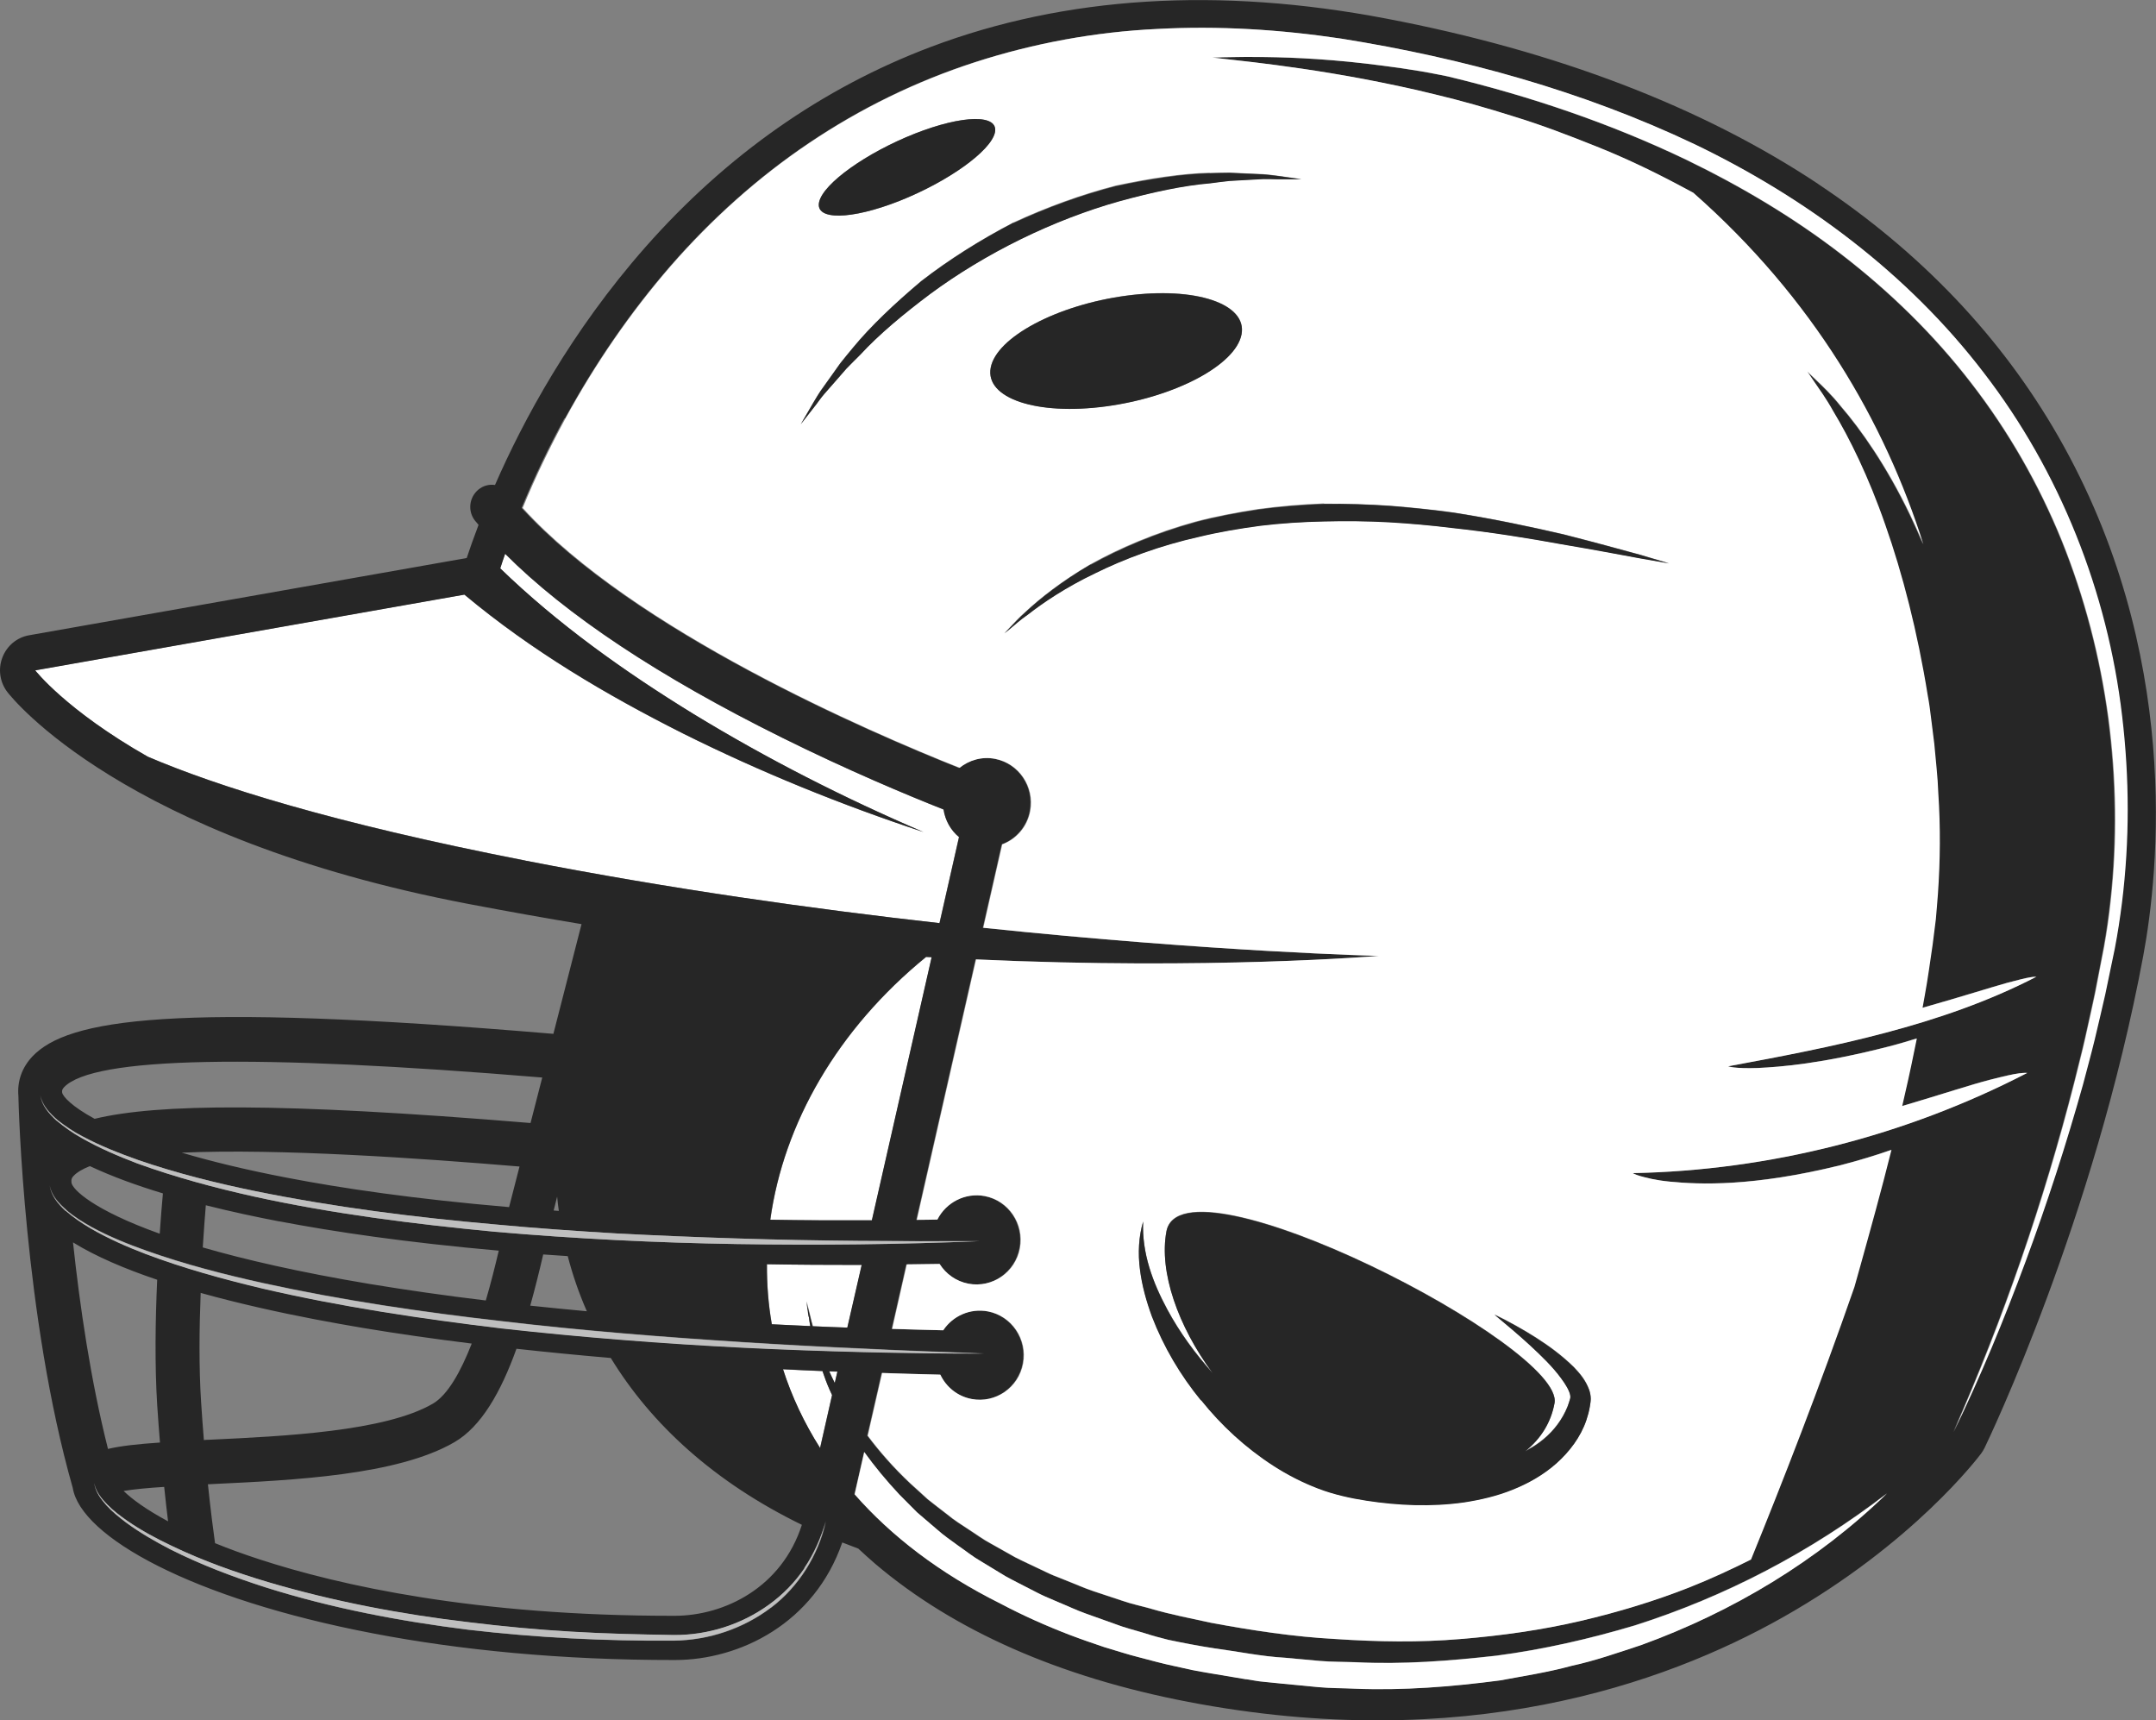
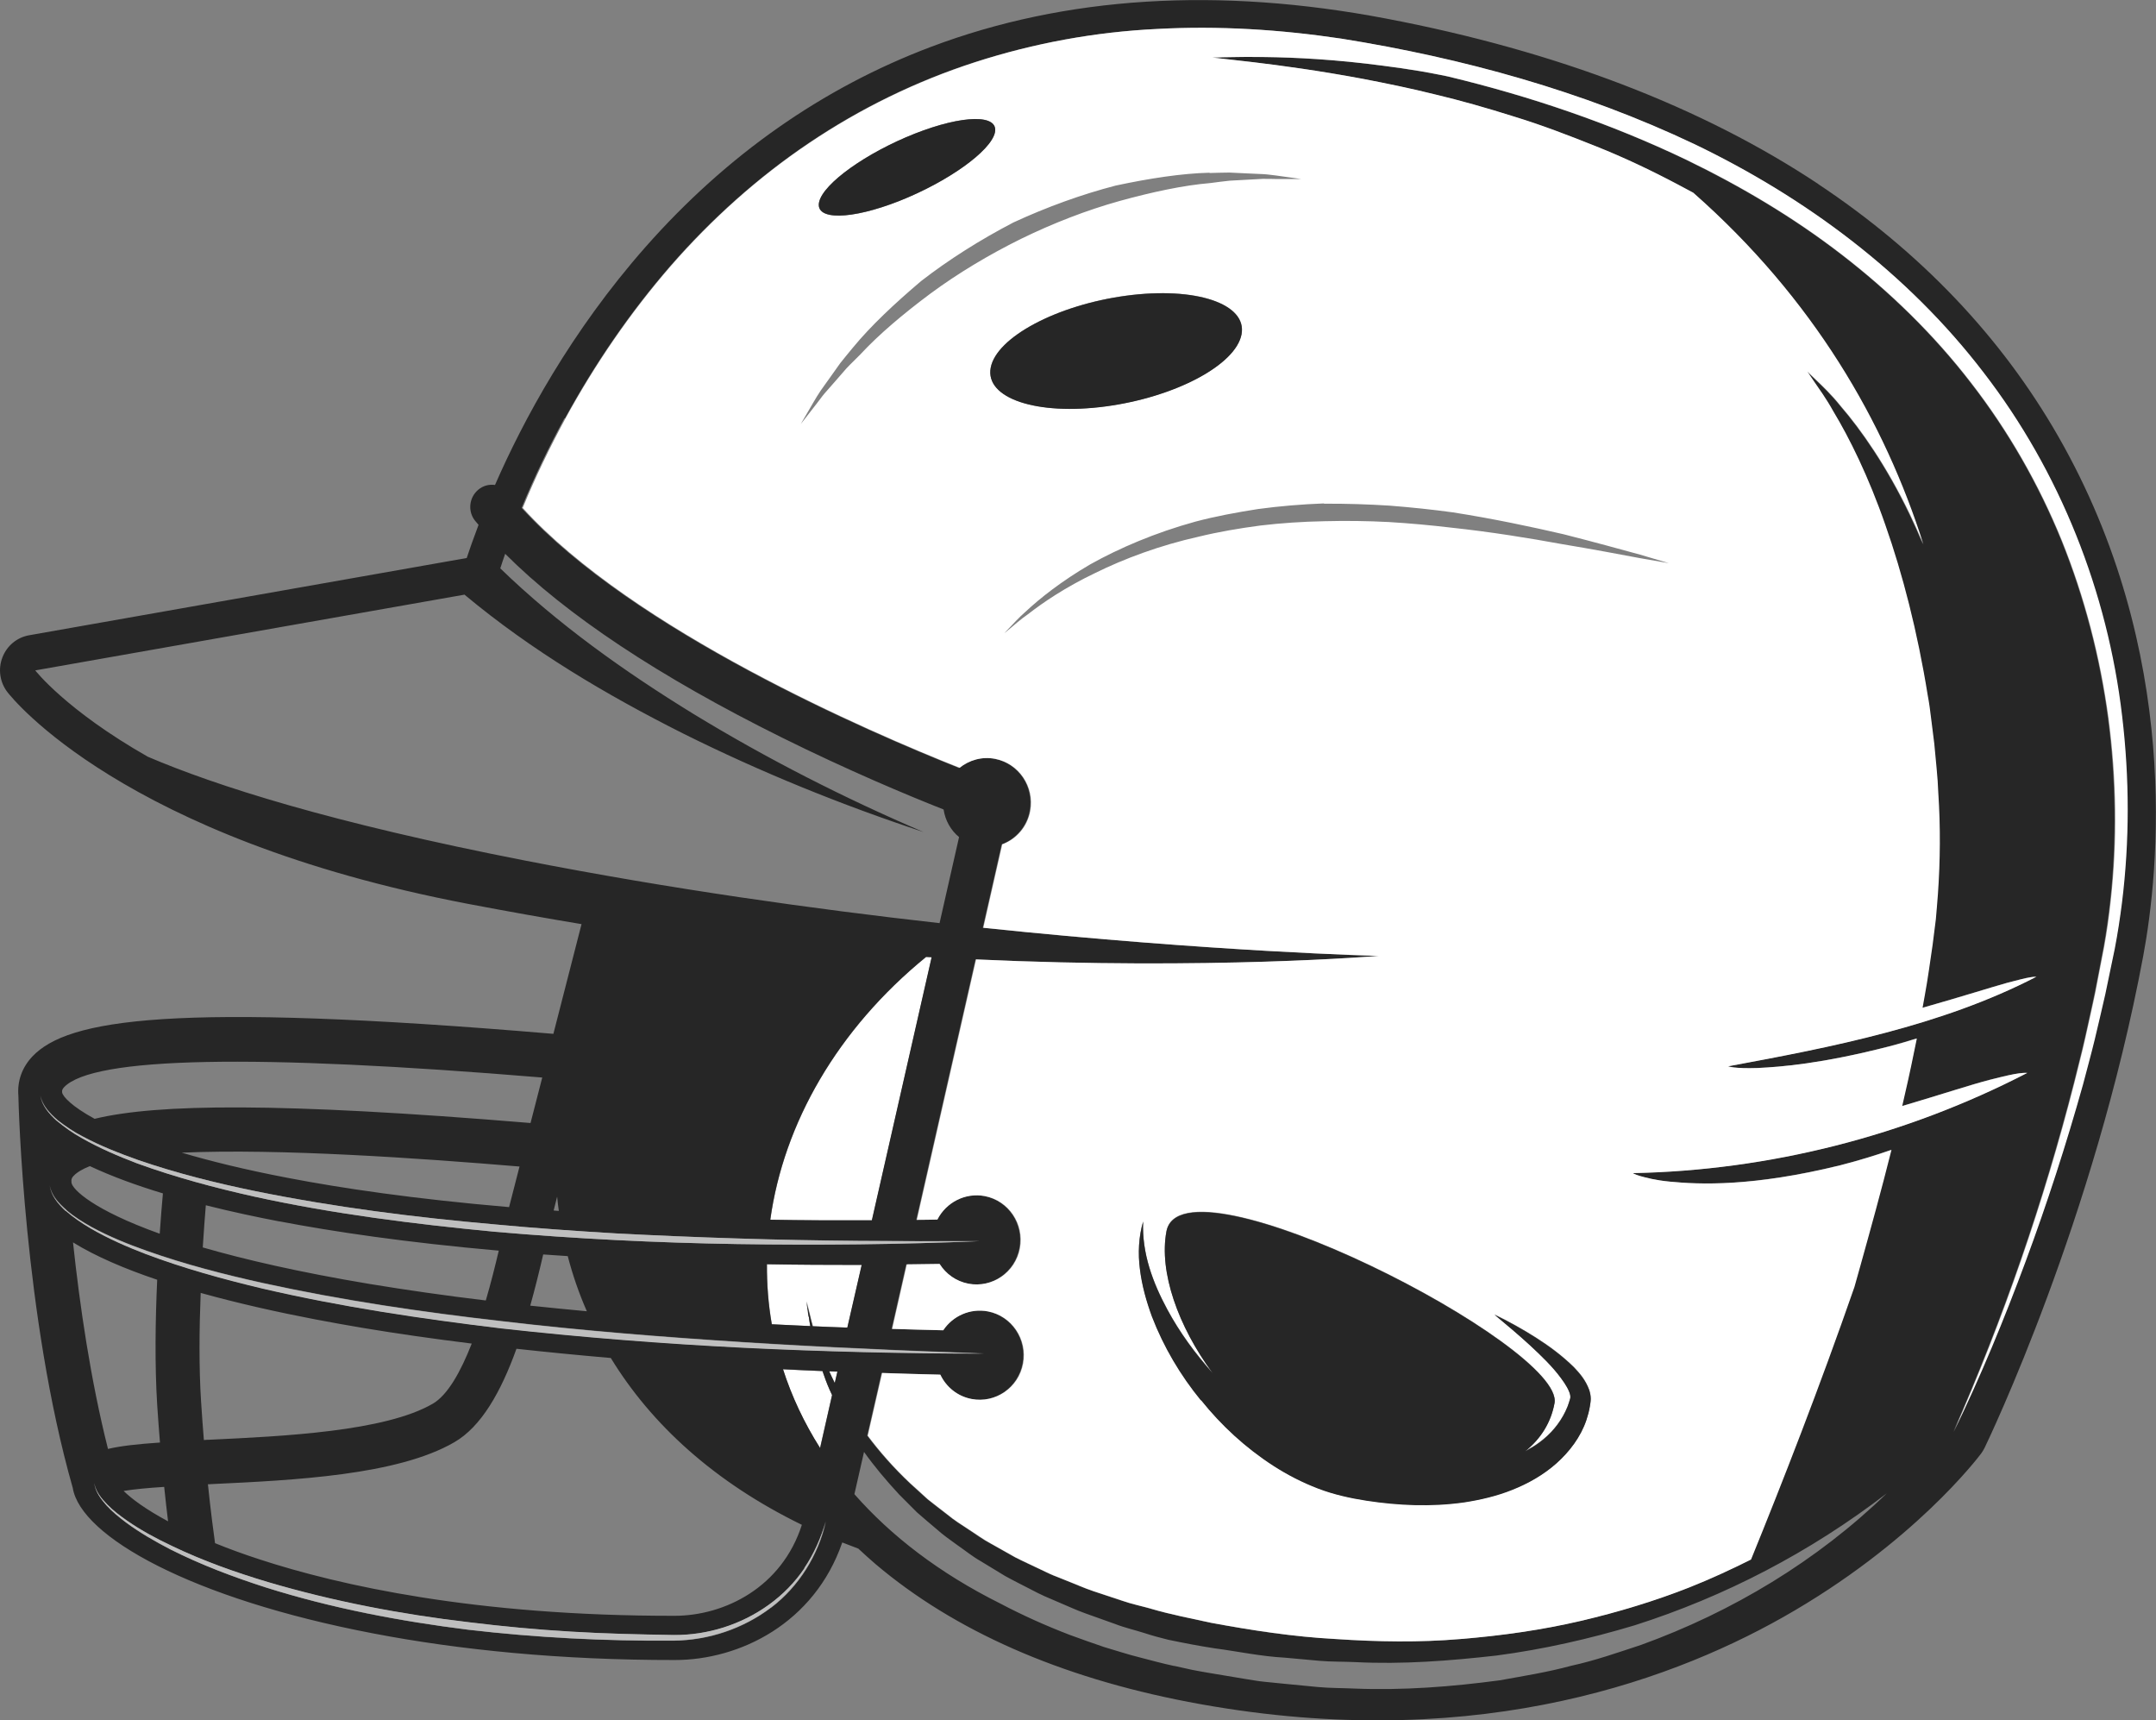
<svg xmlns="http://www.w3.org/2000/svg" width="89" height="71" viewBox="0 0 89 71" fill="none">
  <rect x="0" y="0" width="89" height="71" fill="#808080" stroke="none" />
-   <path d="M21.676 35.518C27.682 36.69 33.578 37.516 38.779 38.099L39.584 34.547C39.245 34.264 39.015 33.854 38.946 33.409C37.439 32.809 34.994 31.792 32.273 30.44C27.187 27.922 23.356 25.375 20.848 22.856C20.779 23.058 20.71 23.255 20.646 23.457C23.017 25.75 25.761 27.708 28.62 29.464C31.651 31.313 34.838 32.936 38.117 34.339C34.729 33.219 31.404 31.873 28.183 30.267C25.024 28.679 21.947 26.865 19.162 24.537L1.45 27.662C1.45 27.662 2.715 29.302 6.098 31.226C8.922 32.433 13.686 33.952 21.676 35.512V35.518Z" fill="white" />
  <path d="M38.457 39.509C38.382 39.509 38.307 39.497 38.232 39.497C34.568 42.484 32.353 46.365 31.801 50.345C33.136 50.368 34.533 50.374 35.995 50.368L38.462 39.509H38.457Z" fill="white" />
  <path d="M34.568 56.612C34.453 56.612 34.338 56.6 34.228 56.6C34.303 56.756 34.378 56.918 34.459 57.086L34.568 56.618V56.612Z" fill="white" />
  <path d="M34.349 57.582C34.315 57.501 34.275 57.42 34.24 57.345C34.125 57.086 34.039 56.831 33.952 56.589C33.406 56.566 32.859 56.543 32.319 56.514C32.681 57.634 33.187 58.72 33.849 59.766L34.344 57.582H34.349Z" fill="white" />
  <path d="M33.55 54.735C34.021 54.758 34.499 54.775 34.982 54.792L35.575 52.205C34.217 52.205 32.911 52.199 31.663 52.176C31.657 53.008 31.72 53.834 31.864 54.654C32.388 54.683 32.917 54.706 33.452 54.729C33.423 54.59 33.406 54.463 33.394 54.348C33.331 53.932 33.302 53.712 33.302 53.712C33.302 53.712 33.354 53.932 33.458 54.336C33.481 54.452 33.515 54.59 33.561 54.735H33.55Z" fill="white" />
  <path d="M75.061 7.596C70.258 4.407 64.258 2.109 57.234 0.769C50.313 -0.554 43.985 -0.161 38.428 1.935C33.958 3.622 29.995 6.4 26.646 10.195C23.575 13.678 21.601 17.34 20.434 20.015C20.192 19.98 19.945 20.043 19.743 20.211C19.358 20.534 19.3 21.112 19.617 21.499C19.663 21.551 19.709 21.609 19.755 21.661C19.548 22.204 19.387 22.666 19.266 23.03L1.202 26.218C0.702 26.305 0.282 26.651 0.098 27.137C-0.086 27.616 -0.006 28.159 0.305 28.563C0.495 28.806 5.057 34.576 19.312 37.302C20.986 37.62 22.545 37.897 24.006 38.14L22.844 42.668C7.07 41.334 2.79 42.074 1.34 43.598C0.909 44.055 0.708 44.615 0.759 45.227C0.765 45.597 0.989 54.342 3.003 61.406C3.331 63.416 7.91 65.981 15.406 67.413C18.955 68.095 23.155 68.516 27.86 68.511C30.535 68.511 33.613 67.003 34.769 63.659C34.988 63.745 35.206 63.826 35.431 63.913C35.661 64.127 35.897 64.34 36.138 64.548C39.389 67.304 43.732 69.216 49.047 70.238C60.386 72.41 68.653 69.539 73.594 66.749C78.984 63.705 81.665 60.141 81.78 59.991C81.832 59.916 81.884 59.841 81.924 59.754C82.108 59.373 86.44 50.339 88.471 39.463C89.121 35.986 90.076 26.928 84.962 18.004C82.609 13.898 79.272 10.397 75.055 7.596H75.061ZM48.478 68.759C47.989 68.655 47.506 68.522 47.017 68.395C46.528 68.274 46.05 68.112 45.573 67.974C45.095 67.812 44.624 67.644 44.152 67.471C43.174 67.096 42.219 66.668 41.287 66.177C38.773 64.924 36.777 63.382 35.27 61.666L35.667 59.922C36.081 60.505 36.57 61.089 37.116 61.678C37.352 61.914 37.6 62.163 37.847 62.411C38.112 62.648 38.388 62.873 38.664 63.11C38.934 63.353 39.239 63.566 39.544 63.786C39.855 64 40.148 64.242 40.487 64.433C40.815 64.635 41.155 64.837 41.494 65.045C41.839 65.236 42.202 65.415 42.559 65.6C42.737 65.692 42.921 65.79 43.105 65.871C43.295 65.952 43.479 66.033 43.669 66.114C44.048 66.27 44.428 66.454 44.825 66.593C45.222 66.732 45.619 66.876 46.022 67.02C46.419 67.177 46.839 67.269 47.253 67.402C47.569 67.506 47.891 67.592 48.219 67.673C48.852 67.806 49.485 67.927 50.123 68.026C51.09 68.153 52.05 68.361 53.028 68.413L54.484 68.545C54.967 68.586 55.456 68.574 55.945 68.597C57.895 68.696 59.84 68.545 61.773 68.326C63.705 68.072 65.609 67.639 67.479 67.078C71.201 65.894 74.733 64.057 77.886 61.631C75.021 64.41 71.512 66.524 67.744 67.887C66.795 68.199 65.845 68.534 64.862 68.748C63.889 69.013 62.9 69.169 61.91 69.348C59.926 69.614 57.912 69.77 55.91 69.689C55.41 69.666 54.91 69.672 54.409 69.626L52.913 69.481L52.166 69.406C51.918 69.383 51.671 69.331 51.423 69.296L49.939 69.048C49.692 69.002 49.444 68.967 49.203 68.915L48.472 68.753L48.478 68.759ZM8.876 63.682C8.807 63.191 8.698 62.359 8.583 61.256C8.635 61.256 8.687 61.256 8.738 61.25C12.15 61.089 16.401 60.886 18.754 59.523C19.864 58.882 20.675 57.455 21.32 55.665C22.574 55.803 23.874 55.93 25.214 56.046C26.882 58.778 29.483 61.169 33.101 62.931C32.273 65.513 29.914 66.68 27.86 66.686C19.611 66.697 13.985 65.426 10.717 64.358C10.039 64.138 9.429 63.913 8.876 63.688V63.682ZM4.458 59.8C3.739 56.953 3.291 53.874 3.014 51.275C3.946 51.852 5.154 52.367 6.489 52.817C6.414 54.452 6.385 56.323 6.489 57.981C6.524 58.53 6.564 59.044 6.604 59.535C5.684 59.598 4.988 59.673 4.453 59.8H4.458ZM2.37 46.221C2.698 46.475 3.043 46.712 3.417 46.902C4.153 47.295 4.93 47.601 5.718 47.879C7.294 48.421 8.917 48.826 10.55 49.161C13.818 49.825 17.131 50.247 20.457 50.535C22.119 50.691 23.782 50.807 25.444 50.905C27.113 50.992 28.775 51.061 30.443 51.113C33.78 51.217 37.116 51.234 40.459 51.223C37.122 51.361 33.78 51.402 30.438 51.344C27.095 51.292 23.759 51.125 20.428 50.836C17.103 50.518 13.772 50.102 10.504 49.386C8.871 49.022 7.248 48.589 5.672 48.017C4.89 47.717 4.113 47.388 3.383 46.972C3.014 46.77 2.669 46.521 2.347 46.255C2.042 45.972 1.743 45.632 1.674 45.21C1.755 45.632 2.065 45.955 2.376 46.221H2.37ZM19.168 24.537C21.958 26.865 25.036 28.679 28.188 30.267C31.41 31.873 34.735 33.219 38.123 34.339C34.844 32.936 31.657 31.313 28.625 29.464C25.766 27.708 23.017 25.75 20.652 23.457C20.715 23.255 20.785 23.053 20.854 22.856C23.367 25.375 27.199 27.922 32.278 30.44C35.005 31.792 37.444 32.814 38.952 33.409C39.02 33.86 39.245 34.264 39.59 34.547L38.785 38.099C33.584 37.516 27.688 36.69 21.682 35.518C13.686 33.958 8.928 32.439 6.104 31.232C2.721 29.308 1.455 27.668 1.455 27.668L19.168 24.543V24.537ZM23.321 17.265C24.547 15.024 25.996 12.904 27.671 10.975C29.35 9.051 31.266 7.33 33.383 5.903C35.5 4.477 37.812 3.345 40.24 2.565C42.668 1.785 45.199 1.317 47.742 1.196C50.284 1.057 52.839 1.219 55.352 1.594C60.363 2.397 65.305 3.755 69.918 5.944C74.509 8.145 78.737 11.281 81.867 15.382C85.013 19.46 86.975 24.433 87.579 29.551C87.884 32.11 87.89 34.703 87.573 37.256C87.493 37.897 87.401 38.533 87.274 39.162L86.883 41.04C86.745 41.663 86.59 42.287 86.446 42.911C86.296 43.535 86.124 44.147 85.963 44.765C85.278 47.226 84.49 49.663 83.598 52.055C82.707 54.446 81.74 56.808 80.624 59.102C82.678 54.44 84.352 49.605 85.612 44.673C85.761 44.055 85.928 43.442 86.066 42.819C86.204 42.195 86.348 41.577 86.475 40.953L86.837 39.081C86.946 38.458 87.038 37.828 87.107 37.199C87.383 34.68 87.343 32.127 87.015 29.62C86.676 27.113 86.037 24.653 85.094 22.313C84.145 19.98 82.885 17.779 81.343 15.792C79.807 13.799 77.995 12.038 76.01 10.507C74.026 8.976 71.857 7.694 69.602 6.597C66.467 5.095 63.159 3.974 59.776 3.16C59.656 3.137 59.529 3.108 59.408 3.085C58.332 2.871 57.308 2.738 56.359 2.623C54.467 2.403 52.879 2.357 51.769 2.351C51.216 2.34 50.779 2.357 50.48 2.363C50.187 2.368 50.026 2.374 50.026 2.374C50.026 2.374 50.653 2.444 51.751 2.571C52.844 2.704 54.409 2.906 56.261 3.258C57.188 3.437 58.183 3.639 59.23 3.899C60.277 4.148 61.37 4.459 62.486 4.812C63.608 5.153 64.735 5.586 65.874 6.042C67.013 6.498 68.141 7.036 69.24 7.613C69.452 7.723 69.665 7.838 69.878 7.954C74.837 12.326 77.776 17.421 79.376 22.464C79.197 22.036 79.013 21.626 78.823 21.233C77.868 19.241 76.804 17.727 75.97 16.763C75.573 16.266 75.199 15.925 74.958 15.688C74.716 15.457 74.584 15.33 74.584 15.33C74.584 15.33 74.687 15.48 74.877 15.763C75.067 16.041 75.36 16.439 75.665 16.988C76.309 18.062 77.109 19.656 77.805 21.666C78.513 23.671 79.134 26.079 79.554 28.696C79.617 29.02 79.652 29.355 79.698 29.684C79.738 30.019 79.79 30.354 79.824 30.689C79.876 31.365 79.968 32.052 79.991 32.739C80.083 34.12 80.072 35.523 79.974 36.91C79.945 37.256 79.922 37.597 79.888 37.949C79.842 38.302 79.801 38.648 79.755 39.001C79.652 39.7 79.56 40.393 79.433 41.08C79.404 41.253 79.376 41.421 79.341 41.594C81.05 41.109 82.137 40.757 82.85 40.56C83.311 40.439 83.604 40.364 83.788 40.335C83.972 40.306 84.041 40.312 84.041 40.312C82.068 41.328 79.957 42.056 77.817 42.622C75.671 43.188 73.496 43.604 71.316 44.008C71.316 44.008 71.575 44.112 72.536 44.078C73.491 44.032 75.165 43.91 77.961 43.188C78.369 43.078 78.749 42.969 79.105 42.859C78.956 43.627 78.795 44.378 78.622 45.117C78.582 45.297 78.542 45.47 78.501 45.649C80.198 45.152 81.343 44.765 82.131 44.563C82.718 44.413 83.098 44.326 83.339 44.297C83.575 44.268 83.667 44.28 83.667 44.28C78.639 46.879 73.025 48.306 67.381 48.416C67.381 48.416 67.456 48.468 67.686 48.537C67.916 48.6 68.302 48.71 68.917 48.768C70.143 48.883 72.346 48.976 75.953 48.092C76.735 47.89 77.431 47.676 78.058 47.457C77.627 49.178 77.178 50.79 76.775 52.234C76.689 52.54 76.609 52.829 76.528 53.117C75.096 57.236 73.548 61.204 72.26 64.364C71.46 64.768 70.609 65.155 69.705 65.519C68.313 66.067 66.806 66.53 65.224 66.899C63.642 67.269 61.974 67.506 60.277 67.644C58.58 67.789 56.837 67.76 55.111 67.644C53.379 67.552 51.659 67.286 49.974 66.974C49.139 66.79 48.305 66.633 47.506 66.397C47.103 66.281 46.695 66.2 46.303 66.062C45.912 65.929 45.527 65.802 45.136 65.675C44.75 65.548 44.382 65.38 44.014 65.236C43.83 65.161 43.646 65.085 43.462 65.016C43.278 64.941 43.105 64.849 42.927 64.768C42.576 64.6 42.219 64.439 41.88 64.265C41.552 64.075 41.218 63.896 40.896 63.711C40.562 63.538 40.269 63.318 39.97 63.122C39.665 62.925 39.366 62.735 39.095 62.509C38.819 62.296 38.543 62.088 38.279 61.874C38.025 61.649 37.784 61.423 37.542 61.204C36.863 60.563 36.288 59.904 35.799 59.252L36.392 56.664C37.185 56.687 37.979 56.71 38.796 56.733C39.038 57.236 39.504 57.623 40.091 57.738C41.074 57.929 42.029 57.27 42.213 56.271C42.397 55.272 41.753 54.313 40.764 54.123C40.027 53.984 39.314 54.313 38.917 54.902C38.204 54.885 37.502 54.868 36.806 54.844L37.41 52.182C37.858 52.182 38.307 52.17 38.767 52.164C39.026 52.575 39.446 52.881 39.958 52.979C40.942 53.169 41.897 52.511 42.081 51.512C42.265 50.512 41.621 49.554 40.631 49.363C39.82 49.207 39.038 49.623 38.675 50.333C38.394 50.333 38.106 50.345 37.824 50.345L40.269 39.596C49.916 40.04 56.894 39.451 56.894 39.451C56.894 39.451 50.112 39.289 40.568 38.29L41.35 34.848C41.926 34.628 42.386 34.126 42.507 33.467C42.691 32.468 42.047 31.509 41.057 31.318C40.516 31.214 39.981 31.37 39.584 31.694C35.834 30.204 26.14 26.022 21.532 20.962C22.05 19.697 22.648 18.466 23.298 17.265H23.321ZM32.319 56.508C32.859 56.537 33.4 56.56 33.952 56.583C34.033 56.826 34.125 57.08 34.24 57.34C34.275 57.415 34.315 57.496 34.349 57.577L33.855 59.76C33.193 58.715 32.681 57.623 32.324 56.508H32.319ZM34.229 56.595C34.344 56.595 34.453 56.606 34.568 56.606L34.459 57.074C34.378 56.912 34.298 56.751 34.229 56.589V56.595ZM33.389 54.348C33.4 54.463 33.423 54.59 33.446 54.729C32.911 54.706 32.382 54.677 31.858 54.654C31.715 53.834 31.651 53.002 31.657 52.176C32.905 52.199 34.211 52.205 35.569 52.205L34.976 54.792C34.493 54.775 34.016 54.758 33.544 54.735C33.504 54.59 33.469 54.452 33.44 54.336C33.337 53.932 33.285 53.712 33.285 53.712C33.285 53.712 33.32 53.932 33.377 54.348H33.389ZM2.951 48.814C2.934 48.664 2.968 48.6 3.043 48.525C3.187 48.375 3.417 48.242 3.71 48.127C4.619 48.554 5.655 48.93 6.725 49.253C6.69 49.652 6.639 50.229 6.593 50.917C3.837 49.929 2.997 49.092 2.951 48.814ZM8.502 49.744C9.578 50.016 10.625 50.235 11.523 50.408C11.523 50.408 11.534 50.408 11.54 50.408C13.749 50.83 16.729 51.275 20.589 51.616C20.445 52.228 20.267 52.944 20.054 53.672C18.368 53.47 16.769 53.239 15.256 52.99C12.351 52.505 10.107 51.985 8.37 51.483C8.416 50.795 8.456 50.195 8.497 49.738L8.502 49.744ZM22.418 51.772C22.752 51.795 23.091 51.818 23.436 51.841C23.638 52.615 23.897 53.372 24.225 54.117C23.431 54.042 22.648 53.967 21.889 53.886C22.079 53.204 22.257 52.494 22.424 51.772H22.418ZM23.068 49.975C22.994 49.975 22.924 49.964 22.855 49.958L22.999 49.386C23.017 49.582 23.04 49.779 23.068 49.969V49.975ZM38.232 39.492C38.307 39.492 38.382 39.503 38.457 39.503L35.989 50.362C34.528 50.368 33.13 50.362 31.795 50.339C32.347 46.359 34.568 42.478 38.227 39.492H38.232ZM21.015 49.819C17.103 49.484 14.094 49.039 11.879 48.612C10.119 48.277 8.681 47.919 7.502 47.572C11.54 47.393 17.373 47.803 21.446 48.144L21.015 49.819ZM2.744 49.941C3.06 50.206 3.417 50.431 3.78 50.634C4.51 51.032 5.287 51.344 6.069 51.621C7.64 52.176 9.25 52.592 10.873 52.95C14.123 53.66 17.419 54.146 20.727 54.521C24.035 54.914 27.354 55.174 30.679 55.387C32.342 55.491 34.004 55.584 35.667 55.653C37.329 55.74 38.998 55.792 40.66 55.855C37.329 55.855 33.998 55.78 30.668 55.613C27.337 55.445 24.012 55.185 20.698 54.816C17.39 54.417 14.083 53.932 10.827 53.169C9.204 52.782 7.588 52.338 6.023 51.748C5.241 51.448 4.476 51.113 3.745 50.691C3.383 50.478 3.032 50.247 2.715 49.964C2.41 49.681 2.111 49.34 2.054 48.912C2.123 49.34 2.433 49.657 2.744 49.929V49.941ZM8.416 59.431C8.376 58.934 8.336 58.408 8.301 57.854C8.209 56.439 8.226 54.827 8.284 53.36C9.86 53.799 11.505 54.163 13.013 54.452C13.703 54.585 14.364 54.7 14.974 54.804C16.395 55.041 17.897 55.255 19.473 55.451C19.024 56.6 18.483 57.577 17.862 57.935C15.889 59.078 11.713 59.275 8.658 59.419C8.577 59.419 8.497 59.425 8.422 59.431H8.416ZM6.777 61.36C6.834 61.897 6.886 62.377 6.938 62.787C6.023 62.296 5.431 61.857 5.103 61.533C5.523 61.464 6.121 61.406 6.777 61.366V61.36ZM2.646 44.869C3.843 43.616 10.476 43.483 22.384 44.471L21.901 46.348C11.523 45.487 6.478 45.551 3.906 46.175C2.951 45.655 2.6 45.256 2.566 45.094C2.554 45.008 2.566 44.956 2.646 44.869ZM31.83 66.35C30.685 67.223 29.258 67.702 27.814 67.714C24.978 67.737 22.142 67.592 19.323 67.263C16.51 66.911 13.709 66.379 10.993 65.525C9.642 65.091 8.307 64.589 7.036 63.948C6.403 63.624 5.781 63.266 5.206 62.839C4.919 62.625 4.642 62.4 4.401 62.134C4.165 61.874 3.935 61.568 3.895 61.204C3.952 61.562 4.194 61.851 4.435 62.099C4.683 62.353 4.965 62.567 5.258 62.769C5.839 63.168 6.466 63.503 7.105 63.809C8.376 64.421 9.716 64.895 11.068 65.299C13.778 66.102 16.562 66.628 19.369 66.957C20.773 67.13 22.177 67.257 23.586 67.344C24.995 67.425 26.411 67.46 27.82 67.483C29.212 67.494 30.61 67.055 31.749 66.229C32.319 65.819 32.819 65.305 33.216 64.722C33.613 64.132 33.906 63.474 34.102 62.787C33.786 64.184 32.986 65.478 31.841 66.35H31.83Z" fill="#262626" />
  <path d="M39.607 31.694C40.01 31.37 40.539 31.214 41.08 31.318C42.064 31.509 42.714 32.468 42.53 33.467C42.409 34.126 41.954 34.634 41.373 34.848L40.591 38.29C50.135 39.289 56.917 39.451 56.917 39.451C56.917 39.451 49.939 40.04 40.292 39.596L37.847 50.345C38.129 50.345 38.411 50.339 38.698 50.333C39.055 49.629 39.843 49.213 40.654 49.363C41.644 49.554 42.288 50.512 42.104 51.512C41.92 52.511 40.965 53.164 39.981 52.979C39.469 52.881 39.049 52.575 38.79 52.164C38.33 52.17 37.882 52.176 37.433 52.182L36.829 54.844C37.525 54.868 38.232 54.885 38.94 54.902C39.331 54.313 40.05 53.984 40.787 54.123C41.77 54.313 42.42 55.272 42.236 56.271C42.052 57.27 41.097 57.923 40.114 57.738C39.527 57.629 39.061 57.242 38.819 56.733C38.008 56.716 37.209 56.693 36.415 56.664L35.822 59.252C36.311 59.904 36.886 60.563 37.565 61.204C37.807 61.423 38.054 61.643 38.301 61.874C38.566 62.088 38.842 62.29 39.118 62.509C39.389 62.735 39.694 62.925 39.993 63.122C40.298 63.312 40.591 63.538 40.919 63.711C41.241 63.896 41.575 64.081 41.903 64.265C42.242 64.439 42.593 64.595 42.95 64.768C43.128 64.849 43.301 64.941 43.485 65.016C43.669 65.091 43.853 65.161 44.037 65.236C44.411 65.38 44.773 65.548 45.159 65.675C45.544 65.802 45.935 65.929 46.327 66.062C46.718 66.2 47.126 66.281 47.529 66.397C48.334 66.634 49.163 66.79 49.997 66.974C51.676 67.286 53.402 67.552 55.134 67.644C56.865 67.76 58.603 67.789 60.3 67.644C61.997 67.506 63.665 67.269 65.247 66.899C66.829 66.53 68.336 66.067 69.728 65.519C70.632 65.161 71.477 64.768 72.283 64.364C73.571 61.204 75.119 57.236 76.551 53.117C76.632 52.829 76.712 52.534 76.799 52.234C77.201 50.79 77.65 49.178 78.081 47.457C77.454 47.676 76.758 47.89 75.976 48.092C72.363 48.982 70.16 48.889 68.94 48.768C68.325 48.71 67.939 48.6 67.709 48.537C67.479 48.468 67.404 48.416 67.404 48.416C73.048 48.306 78.662 46.879 83.69 44.28C83.69 44.28 83.598 44.269 83.362 44.297C83.121 44.326 82.747 44.413 82.154 44.563C81.366 44.765 80.221 45.146 78.524 45.649C78.565 45.47 78.605 45.297 78.645 45.117C78.818 44.378 78.973 43.621 79.128 42.859C78.772 42.969 78.392 43.084 77.984 43.188C75.188 43.905 73.514 44.032 72.559 44.078C71.598 44.112 71.339 44.008 71.339 44.008C73.519 43.604 75.694 43.194 77.84 42.622C79.98 42.056 82.091 41.334 84.064 40.312C84.064 40.312 83.995 40.306 83.811 40.335C83.627 40.364 83.334 40.439 82.873 40.56C82.166 40.757 81.073 41.109 79.364 41.594C79.393 41.421 79.427 41.253 79.456 41.08C79.583 40.393 79.675 39.694 79.778 39.001C79.824 38.648 79.865 38.302 79.911 37.949C79.945 37.603 79.968 37.256 79.997 36.91C80.095 35.523 80.106 34.12 80.014 32.739C79.991 32.046 79.905 31.365 79.847 30.689C79.807 30.354 79.761 30.019 79.721 29.684C79.681 29.349 79.64 29.02 79.577 28.696C79.157 26.079 78.536 23.671 77.828 21.666C77.132 19.656 76.333 18.056 75.688 16.988C75.383 16.439 75.09 16.041 74.9 15.763C74.71 15.48 74.607 15.33 74.607 15.33C74.607 15.33 74.739 15.457 74.981 15.688C75.228 15.925 75.596 16.266 75.993 16.763C76.827 17.727 77.891 19.241 78.847 21.233C79.036 21.626 79.22 22.042 79.399 22.464C77.799 17.421 74.86 12.321 69.901 7.954C69.688 7.838 69.475 7.723 69.263 7.613C68.164 7.03 67.03 6.493 65.897 6.042C64.758 5.586 63.625 5.153 62.509 4.812C61.393 4.459 60.3 4.148 59.253 3.899C58.212 3.639 57.211 3.437 56.284 3.258C54.432 2.911 52.873 2.704 51.774 2.571C50.675 2.444 50.048 2.374 50.048 2.374C50.048 2.374 50.209 2.374 50.503 2.363C50.796 2.363 51.233 2.345 51.791 2.351C52.902 2.351 54.484 2.403 56.382 2.623C57.326 2.738 58.355 2.865 59.431 3.085C59.552 3.108 59.678 3.131 59.799 3.16C63.182 3.974 66.49 5.095 69.625 6.597C71.88 7.688 74.043 8.971 76.033 10.507C78.018 12.038 79.83 13.799 81.366 15.792C82.908 17.779 84.168 19.98 85.117 22.313C86.06 24.653 86.699 27.113 87.038 29.62C87.372 32.127 87.412 34.68 87.13 37.199C87.061 37.828 86.975 38.458 86.86 39.081L86.498 40.953C86.371 41.577 86.221 42.195 86.089 42.819C85.951 43.443 85.784 44.055 85.635 44.673C84.375 49.606 82.701 54.44 80.647 59.102C81.763 56.808 82.735 54.446 83.621 52.055C84.507 49.663 85.295 47.232 85.986 44.765C86.147 44.147 86.319 43.529 86.469 42.911C86.613 42.287 86.768 41.669 86.906 41.04L87.297 39.162C87.418 38.533 87.516 37.892 87.596 37.256C87.913 34.703 87.907 32.11 87.602 29.551C87.004 24.433 85.036 19.46 81.89 15.382C78.754 11.281 74.526 8.145 69.941 5.944C65.328 3.755 60.386 2.397 55.376 1.595C52.861 1.219 50.313 1.057 47.765 1.196C45.222 1.317 42.691 1.779 40.263 2.565C37.836 3.35 35.523 4.477 33.406 5.903C31.289 7.324 29.373 9.051 27.694 10.975C26.02 12.904 24.57 15.024 23.344 17.265C22.694 18.466 22.096 19.697 21.578 20.962C26.18 26.022 35.88 30.204 39.63 31.694H39.607ZM33.814 8.335C33.993 7.567 35.759 6.308 37.761 5.516C39.763 4.725 41.241 4.708 41.069 5.476C40.89 6.244 39.124 7.503 37.122 8.295C35.12 9.086 33.636 9.103 33.814 8.335ZM40.896 15.174C41.132 13.915 43.64 12.581 46.499 12.2C49.358 11.818 51.487 12.534 51.251 13.794C51.015 15.053 48.507 16.387 45.648 16.768C42.789 17.15 40.66 16.439 40.896 15.174ZM47.057 52.378C46.971 51.714 46.999 51.026 47.189 50.403C47.132 51.714 47.592 52.933 48.185 54.03C48.697 54.983 49.341 55.855 50.054 56.652C48.628 54.717 47.839 52.476 48.15 50.813C48.777 47.457 64.609 55.555 64.171 57.9C64.028 58.68 63.619 59.361 62.963 59.881C63.165 59.772 63.366 59.656 63.55 59.517C64.01 59.182 64.378 58.743 64.62 58.241C64.683 58.114 64.735 57.987 64.775 57.848C64.798 57.785 64.821 57.692 64.821 57.692C64.827 57.669 64.821 57.629 64.821 57.582C64.787 57.38 64.62 57.114 64.448 56.878C64.091 56.387 63.625 55.942 63.159 55.509C62.687 55.076 62.192 54.66 61.692 54.244C62.273 54.527 62.843 54.844 63.395 55.191C63.947 55.543 64.476 55.93 64.971 56.416C65.213 56.67 65.448 56.93 65.604 57.357C65.638 57.467 65.667 57.588 65.667 57.727C65.661 57.889 65.638 57.952 65.627 58.05C65.592 58.229 65.546 58.408 65.489 58.587C65.253 59.292 64.793 59.904 64.252 60.378C63.711 60.863 63.084 61.216 62.434 61.47C61.784 61.73 61.111 61.891 60.438 61.99C59.086 62.186 57.728 62.122 56.411 61.92C55.767 61.822 55.059 61.672 54.409 61.418C53.759 61.169 53.143 60.852 52.568 60.482C51.418 59.737 50.417 58.813 49.577 57.767C48.725 56.727 48.035 55.561 47.552 54.307C47.322 53.678 47.138 53.025 47.057 52.361V52.378ZM54.656 20.788C55.571 20.783 56.48 20.812 57.372 20.869C58.263 20.939 59.144 21.031 59.983 21.147C61.669 21.412 63.216 21.742 64.54 22.048C65.857 22.383 66.944 22.683 67.704 22.891C68.463 23.116 68.894 23.243 68.894 23.243C68.894 23.243 68.451 23.168 67.669 23.03C66.892 22.885 65.782 22.672 64.453 22.452C63.124 22.209 61.571 21.955 59.903 21.776C59.069 21.678 58.206 21.597 57.331 21.545C56.451 21.499 55.56 21.488 54.668 21.511C53.782 21.528 52.89 21.586 52.022 21.69C51.153 21.805 50.302 21.95 49.496 22.146C47.868 22.51 46.401 23.059 45.199 23.654C43.991 24.231 43.053 24.866 42.432 25.352C42.104 25.577 41.88 25.791 41.713 25.924C41.552 26.062 41.46 26.131 41.46 26.131C41.46 26.131 41.54 26.051 41.684 25.895C41.834 25.744 42.041 25.502 42.34 25.242C42.921 24.699 43.818 23.983 45.009 23.29C46.206 22.62 47.69 21.984 49.347 21.528C50.175 21.308 51.049 21.147 51.935 21.008C52.827 20.887 53.736 20.812 54.651 20.777L54.656 20.788ZM49.933 7.14C50.221 7.134 50.491 7.122 50.75 7.122C51.009 7.134 51.257 7.145 51.487 7.157C51.717 7.168 51.935 7.18 52.137 7.186C52.338 7.197 52.516 7.226 52.683 7.244C53.339 7.336 53.713 7.388 53.713 7.388C53.713 7.388 53.333 7.388 52.672 7.388C52.505 7.388 52.327 7.376 52.125 7.382C51.93 7.394 51.717 7.405 51.487 7.417C51.257 7.428 51.015 7.44 50.762 7.457C50.509 7.48 50.238 7.521 49.962 7.555C48.846 7.648 47.563 7.925 46.217 8.295C44.871 8.67 43.479 9.207 42.144 9.86C40.81 10.519 39.532 11.287 38.405 12.119C37.283 12.956 36.276 13.805 35.511 14.631C35.316 14.833 35.114 15.018 34.942 15.203C34.769 15.399 34.614 15.584 34.459 15.758C34.309 15.931 34.165 16.093 34.033 16.243C33.906 16.393 33.803 16.549 33.699 16.676C33.291 17.202 33.055 17.502 33.055 17.502C33.055 17.502 33.245 17.173 33.584 16.595C33.67 16.451 33.763 16.289 33.878 16.121C33.993 15.96 34.119 15.781 34.257 15.59C34.39 15.399 34.539 15.197 34.689 14.983C34.85 14.776 35.028 14.568 35.212 14.342C35.943 13.453 36.927 12.529 38.025 11.599C39.164 10.715 40.465 9.895 41.828 9.184C43.226 8.537 44.67 8.018 46.056 7.659C47.46 7.359 48.783 7.157 49.928 7.128L49.933 7.14Z" fill="white" />
-   <path d="M51.435 69.302C51.682 69.337 51.924 69.394 52.177 69.412L52.925 69.487L54.42 69.631C54.921 69.678 55.421 69.672 55.922 69.695C57.924 69.776 59.937 69.614 61.922 69.354C62.911 69.169 63.901 69.019 64.873 68.753C65.857 68.54 66.806 68.205 67.755 67.893C71.523 66.524 75.038 64.415 77.897 61.637C74.745 64.063 71.213 65.9 67.491 67.084C65.621 67.639 63.717 68.078 61.784 68.332C59.851 68.551 57.901 68.701 55.956 68.603C55.468 68.586 54.978 68.592 54.495 68.551L53.04 68.418C52.062 68.361 51.101 68.159 50.135 68.031C49.496 67.933 48.863 67.812 48.231 67.679C47.903 67.598 47.581 67.511 47.264 67.408C46.85 67.281 46.43 67.182 46.033 67.026C45.63 66.882 45.233 66.743 44.837 66.599C44.44 66.46 44.066 66.275 43.68 66.12C43.49 66.039 43.3 65.958 43.116 65.877C42.932 65.796 42.748 65.692 42.57 65.605C42.208 65.415 41.851 65.242 41.506 65.051C41.166 64.843 40.833 64.641 40.499 64.439C40.165 64.248 39.866 64.005 39.556 63.792C39.251 63.572 38.946 63.358 38.675 63.116C38.399 62.879 38.123 62.648 37.858 62.417C37.611 62.169 37.364 61.92 37.128 61.683C36.581 61.1 36.098 60.511 35.678 59.928L35.281 61.672C36.788 63.393 38.785 64.93 41.299 66.183C42.225 66.674 43.185 67.101 44.163 67.477C44.629 67.656 45.107 67.818 45.584 67.979C46.062 68.118 46.539 68.28 47.028 68.401C47.511 68.528 47.995 68.661 48.489 68.765L49.22 68.927C49.467 68.979 49.709 69.013 49.956 69.059L51.441 69.308L51.435 69.302Z" fill="white" />
  <path d="M49.577 57.784C50.417 58.836 51.423 59.76 52.568 60.499C53.143 60.869 53.759 61.187 54.409 61.435C55.053 61.683 55.767 61.839 56.411 61.937C57.728 62.139 59.086 62.197 60.438 62.007C61.111 61.903 61.79 61.747 62.434 61.487C63.084 61.227 63.711 60.875 64.252 60.395C64.787 59.916 65.253 59.309 65.489 58.605C65.546 58.431 65.598 58.252 65.627 58.067C65.638 57.969 65.661 57.906 65.667 57.744C65.667 57.605 65.638 57.484 65.604 57.374C65.448 56.953 65.207 56.687 64.971 56.433C64.476 55.948 63.947 55.561 63.395 55.208C62.843 54.856 62.279 54.544 61.692 54.261C62.192 54.677 62.687 55.093 63.159 55.526C63.625 55.959 64.091 56.404 64.448 56.895C64.626 57.132 64.787 57.397 64.821 57.599C64.827 57.646 64.827 57.686 64.821 57.709C64.821 57.709 64.793 57.802 64.775 57.865C64.735 57.998 64.683 58.131 64.62 58.258C64.379 58.761 64.01 59.194 63.55 59.535C63.366 59.673 63.165 59.789 62.963 59.898C63.619 59.373 64.028 58.697 64.171 57.917C64.609 55.566 48.777 47.474 48.15 50.83C47.839 52.499 48.628 54.735 50.054 56.67C49.341 55.873 48.697 55 48.185 54.047C47.592 52.944 47.132 51.731 47.189 50.42C47.005 51.049 46.971 51.731 47.057 52.395C47.138 53.059 47.322 53.712 47.552 54.342C48.035 55.595 48.725 56.762 49.577 57.802V57.784Z" fill="#262626" />
  <path d="M51.251 13.799C51.487 12.54 49.358 11.824 46.499 12.205C43.64 12.586 41.132 13.915 40.896 15.18C40.66 16.439 42.788 17.155 45.648 16.774C48.507 16.393 51.015 15.064 51.251 13.799Z" fill="#262626" />
  <path d="M41.069 5.476C41.247 4.708 39.763 4.731 37.761 5.516C35.759 6.308 33.993 7.567 33.814 8.335C33.636 9.103 35.12 9.08 37.122 8.295C39.124 7.503 40.89 6.244 41.069 5.476Z" fill="#262626" />
-   <path d="M45.015 23.301C43.83 23.994 42.932 24.71 42.346 25.253C42.047 25.519 41.839 25.756 41.69 25.906C41.54 26.062 41.465 26.143 41.465 26.143C41.465 26.143 41.552 26.068 41.719 25.935C41.885 25.802 42.11 25.588 42.438 25.363C43.059 24.878 43.997 24.242 45.205 23.665C46.407 23.07 47.874 22.521 49.502 22.157C50.313 21.961 51.164 21.817 52.027 21.701C52.896 21.597 53.782 21.539 54.674 21.522C55.565 21.499 56.457 21.51 57.337 21.557C58.217 21.609 59.08 21.684 59.909 21.788C61.577 21.967 63.13 22.221 64.459 22.463C65.794 22.689 66.898 22.897 67.675 23.041C68.451 23.174 68.9 23.255 68.9 23.255C68.9 23.255 68.469 23.128 67.709 22.902C66.95 22.695 65.863 22.394 64.545 22.059C63.222 21.753 61.675 21.418 59.989 21.158C59.144 21.043 58.269 20.95 57.377 20.881C56.486 20.817 55.571 20.788 54.662 20.8C53.748 20.835 52.839 20.91 51.947 21.031C51.055 21.164 50.187 21.331 49.358 21.551C47.701 22.007 46.223 22.643 45.021 23.313L45.015 23.301Z" fill="#262626" />
-   <path d="M41.828 9.196C40.465 9.906 39.164 10.726 38.025 11.61C36.921 12.54 35.943 13.464 35.212 14.354C35.028 14.579 34.85 14.787 34.689 14.995C34.539 15.209 34.39 15.411 34.257 15.602C34.119 15.792 33.993 15.971 33.878 16.133C33.763 16.3 33.676 16.462 33.584 16.607C33.251 17.184 33.055 17.514 33.055 17.514C33.055 17.514 33.291 17.213 33.699 16.688C33.797 16.555 33.901 16.404 34.033 16.254C34.165 16.104 34.303 15.942 34.459 15.769C34.608 15.596 34.769 15.411 34.942 15.215C35.12 15.03 35.316 14.839 35.511 14.643C36.277 13.811 37.289 12.968 38.405 12.13C39.533 11.298 40.81 10.524 42.144 9.872C43.479 9.219 44.871 8.682 46.217 8.306C47.563 7.937 48.846 7.659 49.962 7.567C50.244 7.532 50.509 7.492 50.762 7.469C51.015 7.457 51.257 7.44 51.487 7.428C51.717 7.417 51.93 7.405 52.125 7.394C52.321 7.388 52.505 7.394 52.672 7.399C53.333 7.399 53.713 7.399 53.713 7.399C53.713 7.399 53.339 7.348 52.683 7.255C52.516 7.238 52.338 7.209 52.137 7.197C51.935 7.186 51.723 7.18 51.487 7.168C51.257 7.157 51.009 7.145 50.75 7.134C50.492 7.134 50.215 7.145 49.934 7.151C48.789 7.18 47.466 7.388 46.062 7.683C44.67 8.041 43.226 8.56 41.834 9.207L41.828 9.196Z" fill="#262626" />
  <path d="M2.341 46.255C2.663 46.521 3.009 46.77 3.377 46.972C4.107 47.388 4.878 47.717 5.666 48.017C7.243 48.589 8.865 49.022 10.499 49.386C13.772 50.102 17.097 50.518 20.422 50.836C23.753 51.125 27.095 51.292 30.432 51.344C33.774 51.396 37.116 51.361 40.453 51.223C37.116 51.234 33.774 51.223 30.438 51.113C28.769 51.061 27.101 50.992 25.438 50.905C23.776 50.807 22.108 50.691 20.451 50.535C17.126 50.241 13.812 49.825 10.545 49.161C8.911 48.826 7.289 48.422 5.712 47.879C4.924 47.601 4.148 47.295 3.411 46.902C3.037 46.712 2.692 46.475 2.364 46.221C2.054 45.949 1.743 45.632 1.662 45.21C1.726 45.637 2.031 45.972 2.336 46.255H2.341Z" fill="#BFBFBF" />
  <path d="M2.715 49.975C3.032 50.252 3.383 50.489 3.745 50.703C4.47 51.125 5.241 51.46 6.023 51.76C7.588 52.349 9.204 52.794 10.827 53.181C14.083 53.938 17.39 54.429 20.698 54.827C24.012 55.197 27.337 55.457 30.668 55.624C33.998 55.786 37.329 55.867 40.66 55.867C38.998 55.803 37.329 55.751 35.667 55.665C34.004 55.595 32.342 55.503 30.679 55.399C27.354 55.185 24.035 54.925 20.727 54.533C17.419 54.157 14.123 53.672 10.873 52.962C9.25 52.603 7.634 52.188 6.069 51.633C5.287 51.356 4.51 51.044 3.78 50.645C3.417 50.443 3.06 50.224 2.744 49.952C2.433 49.681 2.123 49.363 2.054 48.935C2.111 49.363 2.41 49.704 2.715 49.987V49.975Z" fill="#BFBFBF" />
  <path d="M33.21 64.716C32.813 65.305 32.313 65.813 31.743 66.224C30.604 67.049 29.206 67.488 27.814 67.477C26.399 67.454 24.99 67.425 23.58 67.338C22.171 67.257 20.762 67.124 19.364 66.951C16.556 66.622 13.772 66.091 11.062 65.293C9.711 64.889 8.376 64.415 7.099 63.803C6.46 63.503 5.833 63.168 5.252 62.764C4.965 62.561 4.677 62.348 4.43 62.093C4.188 61.845 3.941 61.556 3.889 61.198C3.929 61.562 4.165 61.862 4.395 62.128C4.637 62.394 4.919 62.619 5.2 62.833C5.776 63.255 6.397 63.613 7.03 63.942C8.301 64.583 9.636 65.086 10.988 65.519C13.703 66.374 16.505 66.905 19.317 67.257C22.136 67.587 24.972 67.731 27.808 67.708C29.247 67.691 30.679 67.211 31.824 66.345C32.974 65.473 33.774 64.179 34.085 62.781C33.889 63.468 33.596 64.127 33.199 64.716H33.21Z" fill="#BFBFBF" />
</svg>